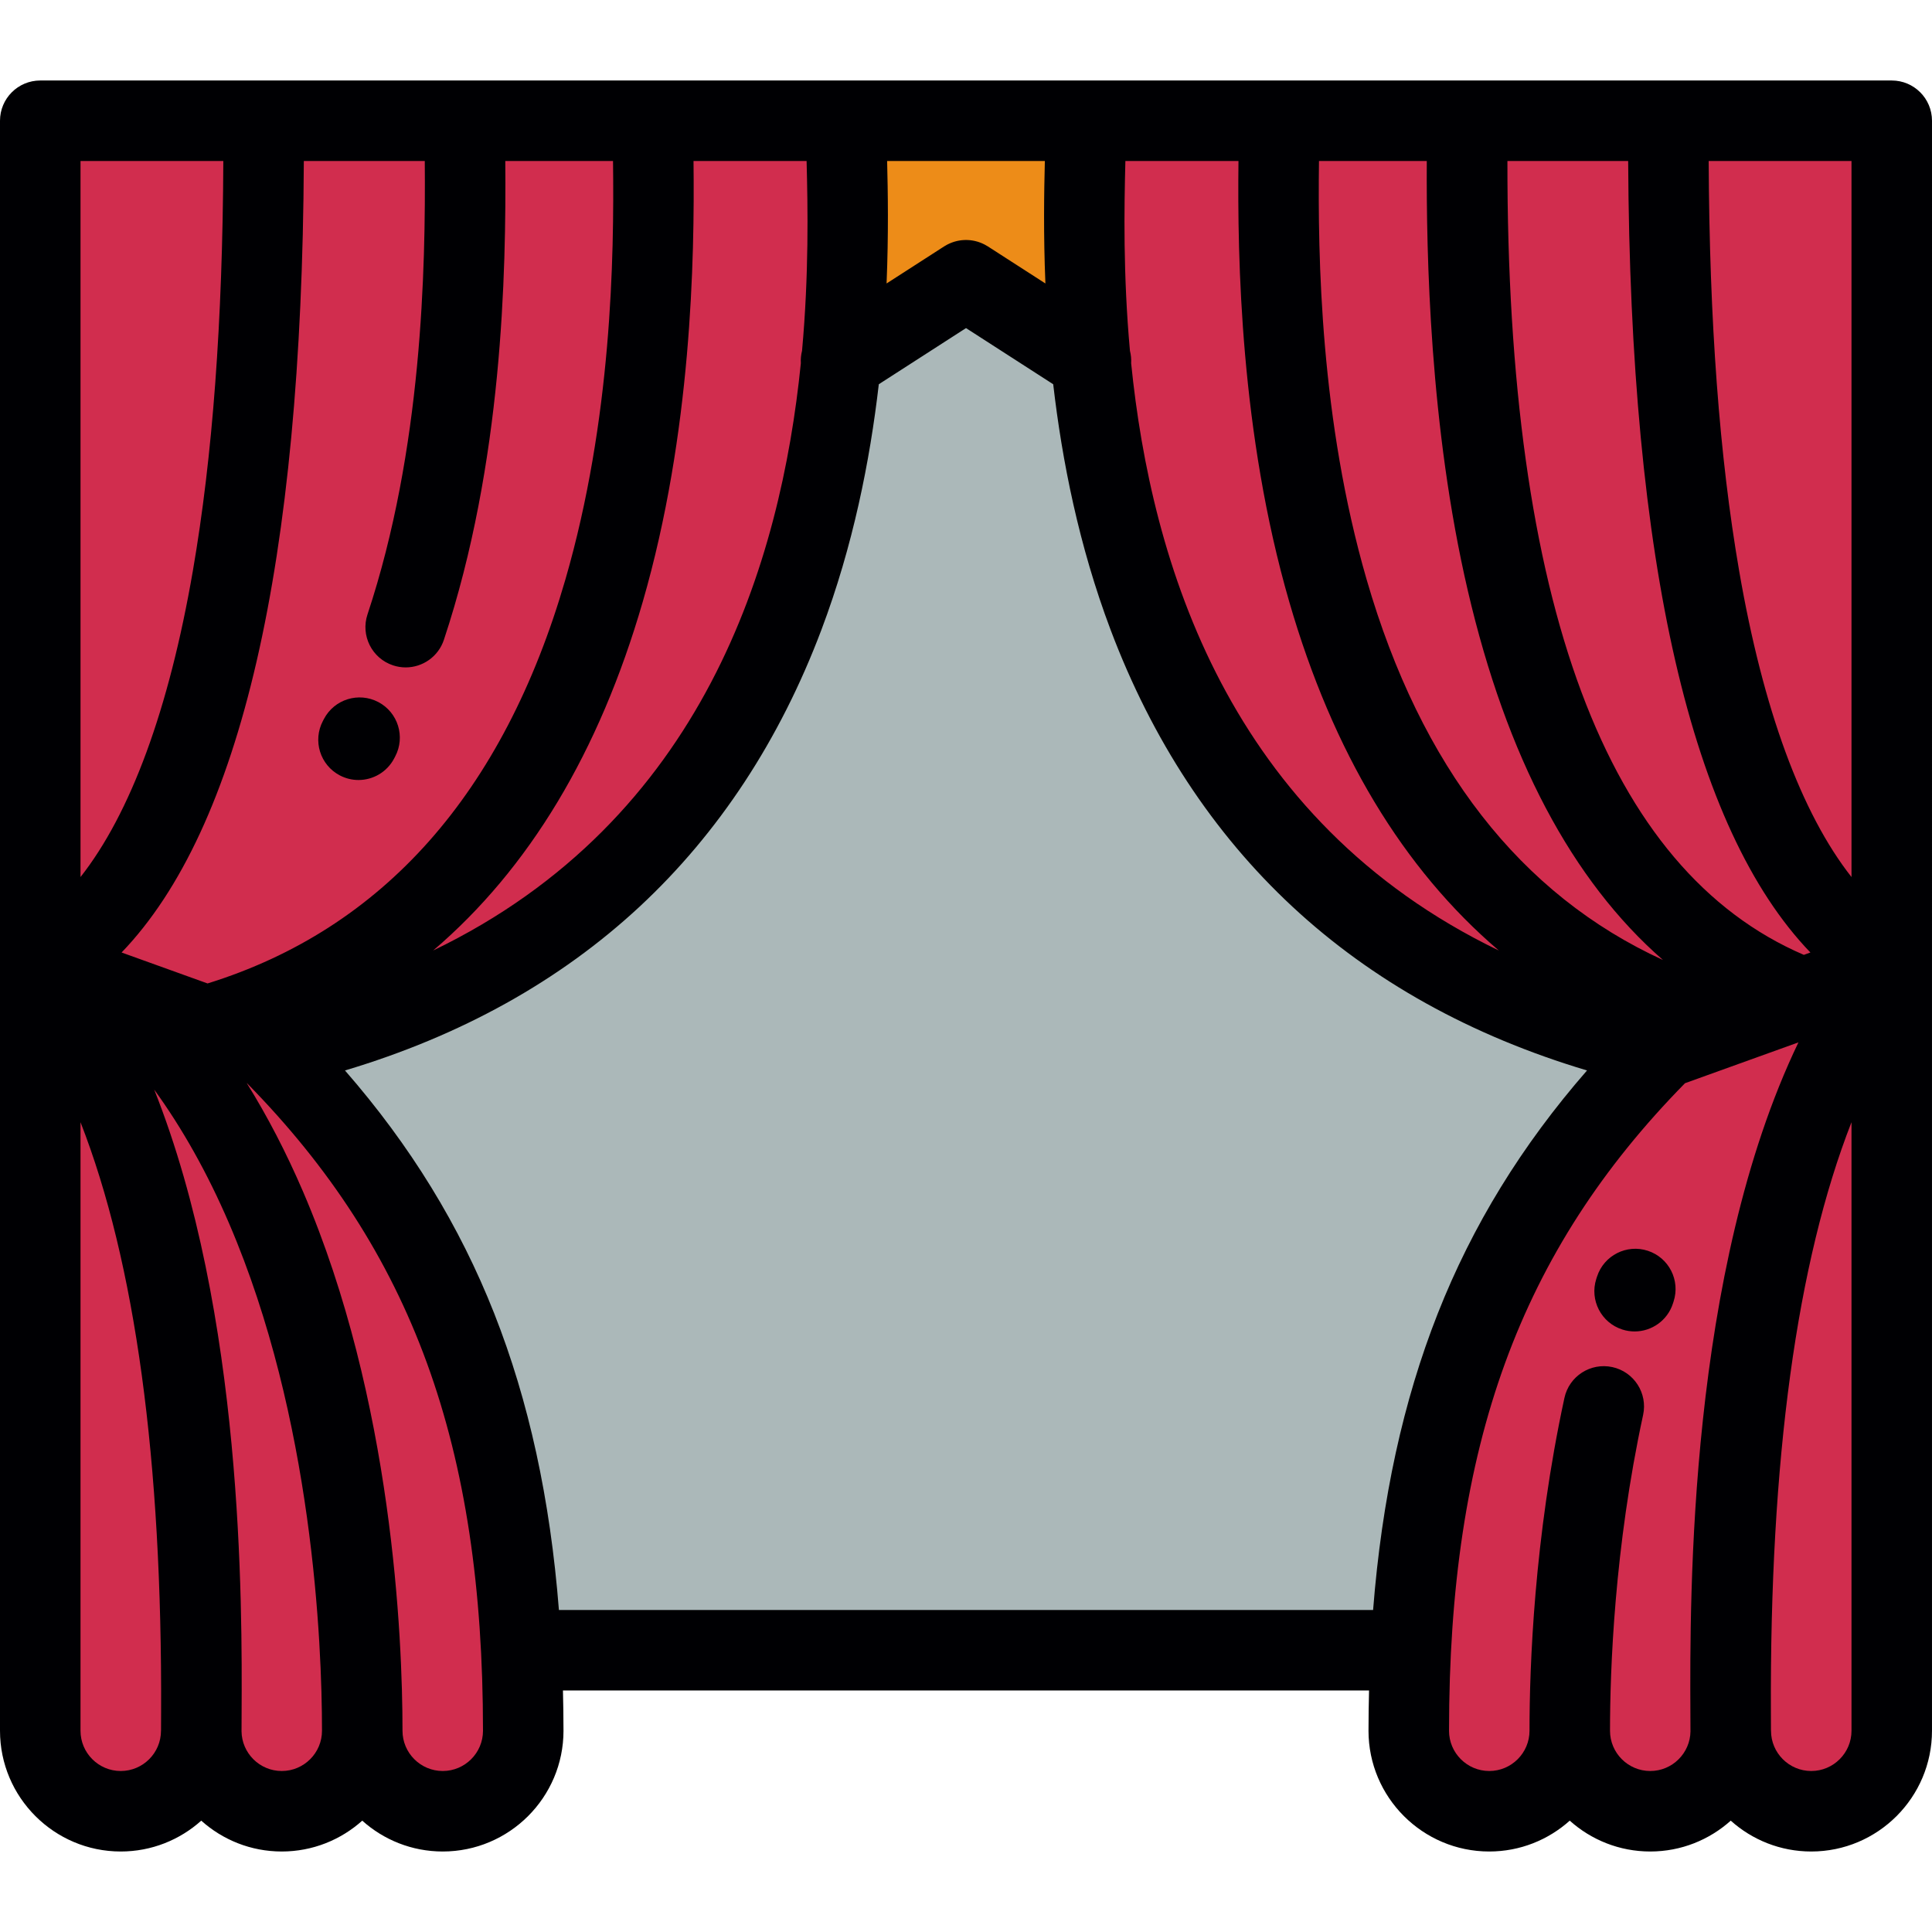
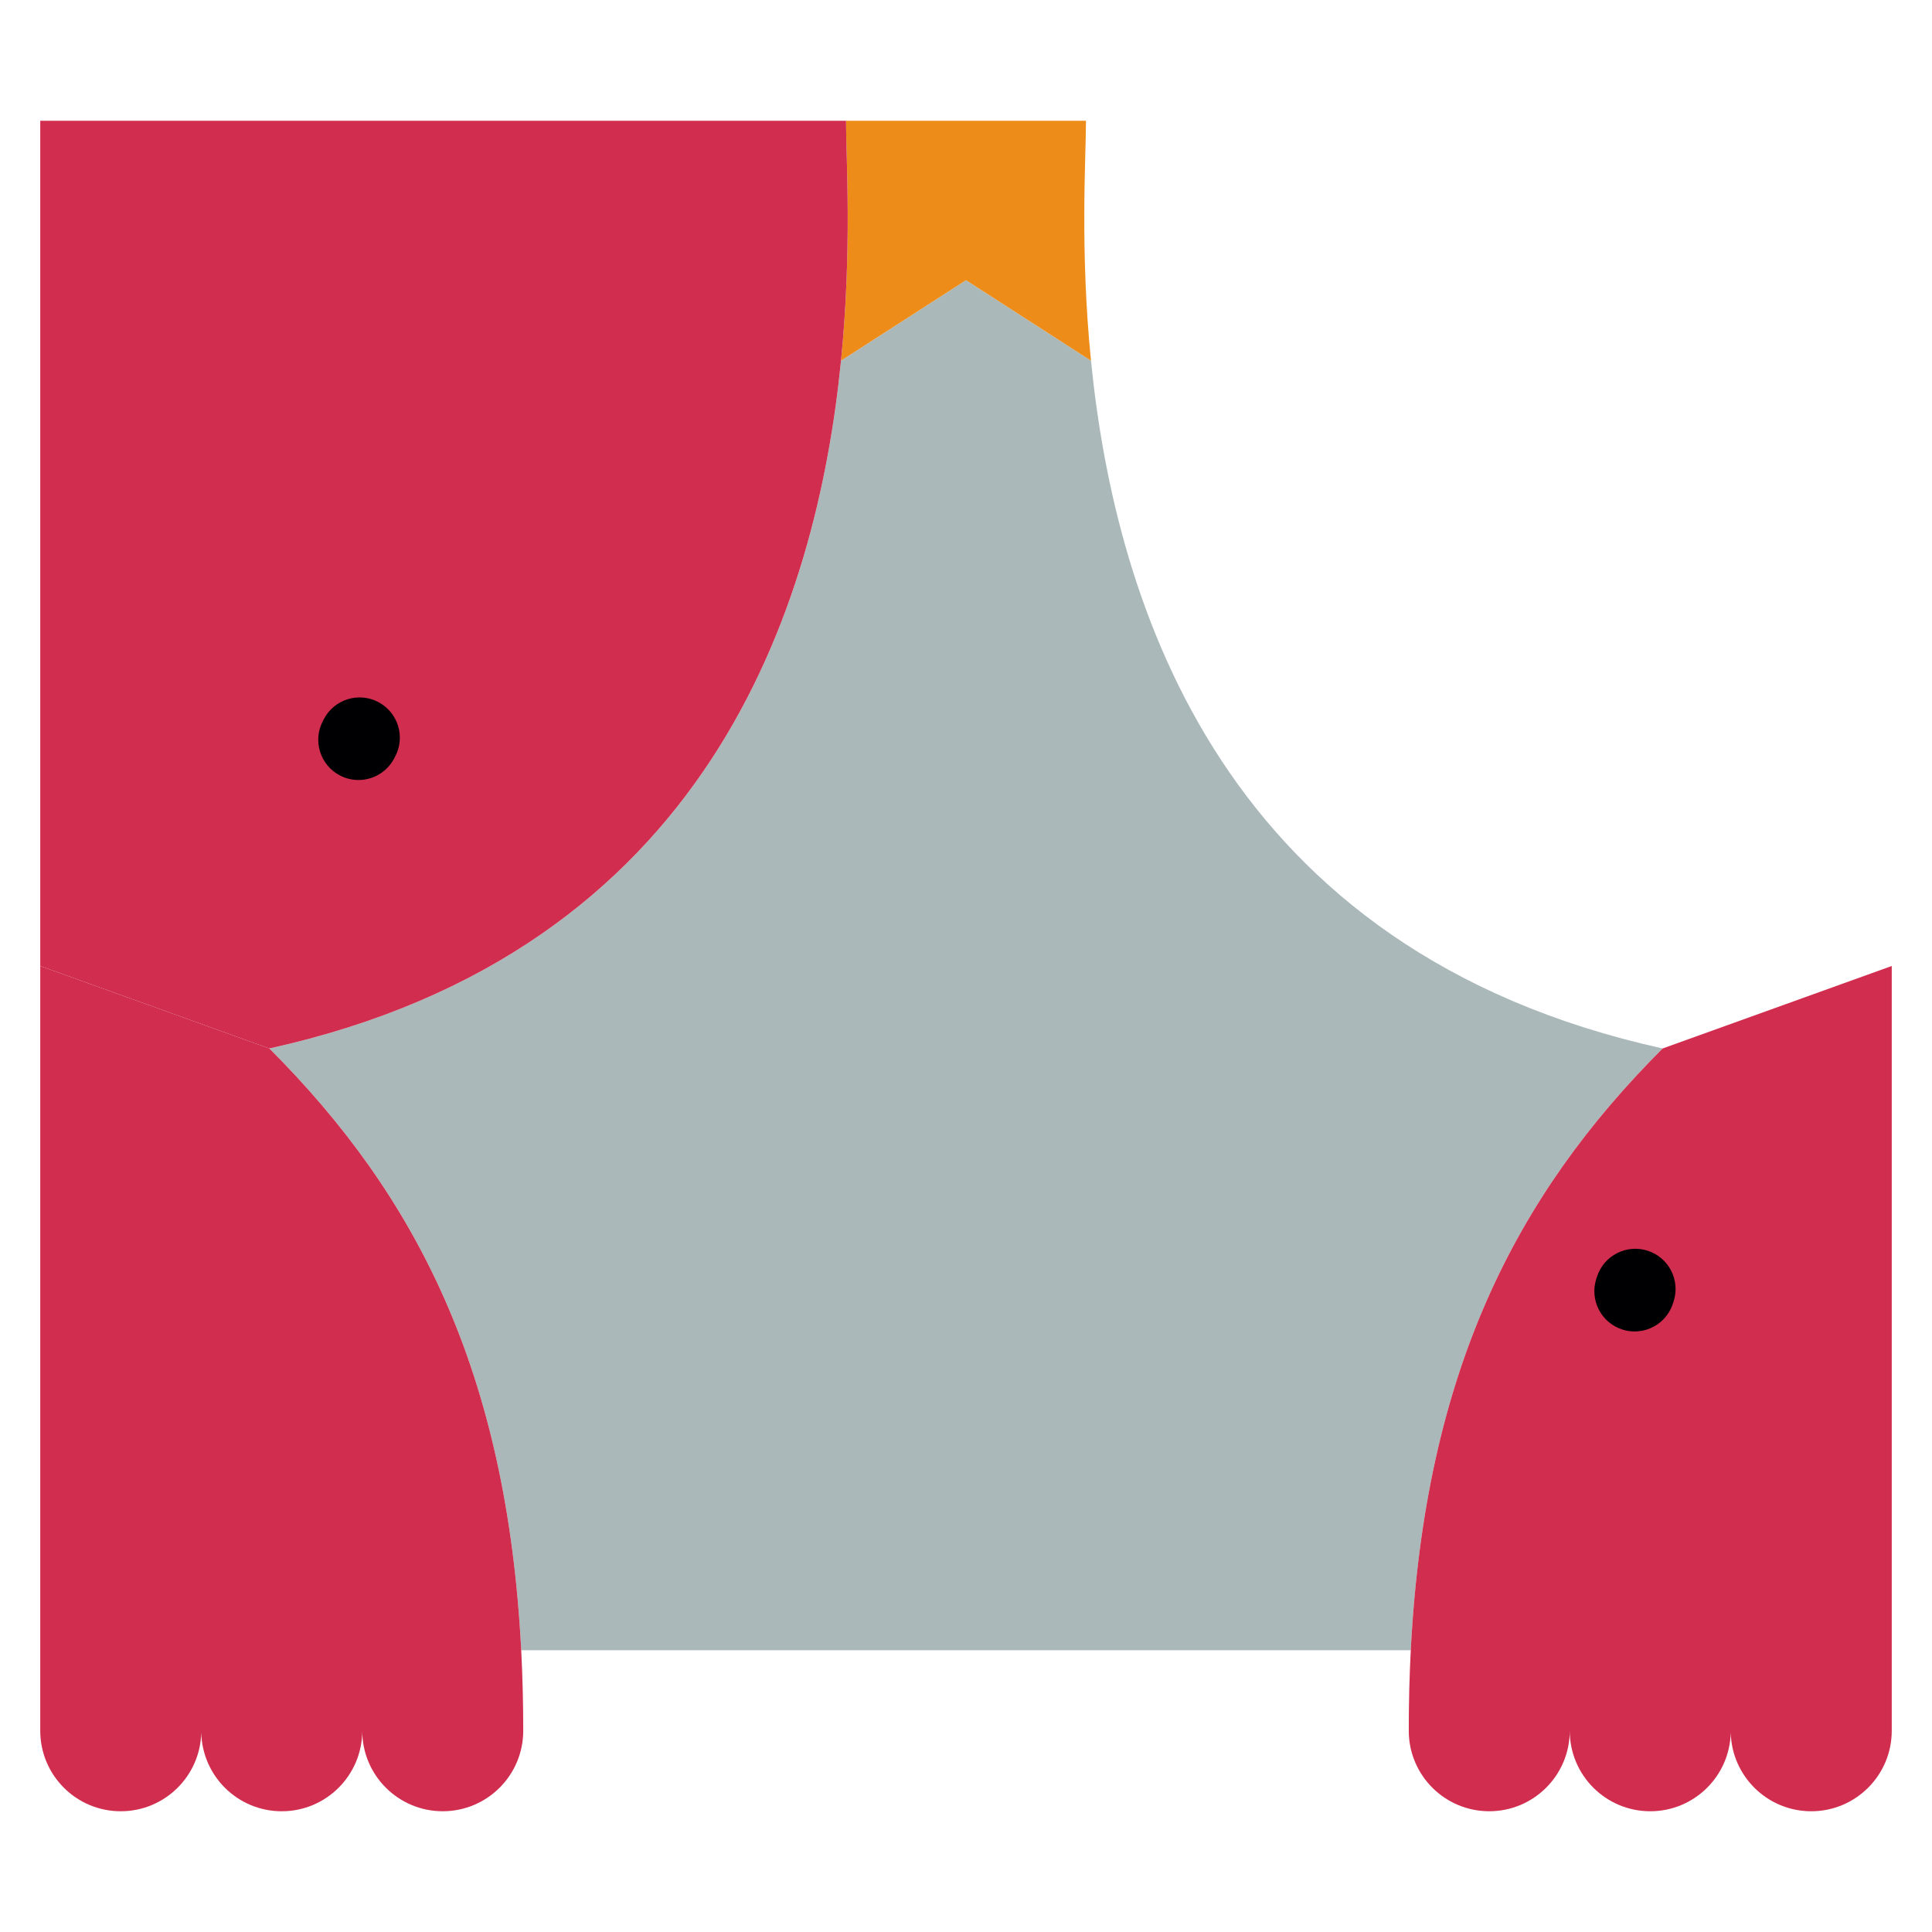
<svg xmlns="http://www.w3.org/2000/svg" height="800px" width="800px" version="1.1" id="Layer_1" viewBox="0 0 511.999 511.999" xml:space="preserve">
  <g>
    <path style="fill:#ABB8B9;" d="M440.622,277.855c-116.424-25.684-145.007-117.242-151.5-182.264l-33.121-21.333l-33.125,21.333   c-6.49,65.022-35.076,156.58-151.5,182.263c39.107,39.104,62.963,85.902,66.753,159.476h235.739   C377.66,363.757,401.516,316.958,440.622,277.855z" />
    <path style="fill:#ED8C18;" d="M256.001,74.258l33.121,21.333c-2.953-29.61-1.327-53.715-1.327-63.592h-63.592   c0,9.876,1.629,33.982-1.327,63.592L256.001,74.258z" />
    <g>
      <path style="fill:#D12D4E;" d="M71.376,277.855c116.424-25.684,145.01-117.242,151.5-182.264    c2.956-29.61,1.327-53.715,1.327-63.592h-51.267h-49.833h-53.25H10.667v223.999l23.527,8.47l20.522,7.389L71.376,277.855z" />
      <path style="fill:#D12D4E;" d="M53.333,458.666c0,0.163,0,0.325,0.004,0.486C53.342,458.991,53.344,458.828,53.333,458.666    L53.333,458.666z M95.999,458.666c0,11.782-9.551,21.335-21.333,21.335c-11.62,0-21.068-9.29-21.329-20.849    c-0.269,11.558-9.717,20.849-21.339,20.849c-11.78,0-21.331-9.553-21.331-21.335V255.998l23.527,8.47l20.522,7.389l16.659,5.996    c39.107,39.104,62.963,85.902,66.753,159.476c0.356,6.873,0.533,13.98,0.533,21.334c0.002,11.782-9.548,21.335-21.333,21.335    C105.549,480.001,95.999,470.447,95.999,458.666z" />
-       <path style="fill:#D12D4E;" d="M440.622,277.855C324.198,252.171,295.614,160.613,289.124,95.591    c-2.955-29.61-1.329-53.715-1.329-63.592h51.267h49.833h53.252h59.185v223.999l-23.529,8.47l-20.518,7.389L440.622,277.855z" />
      <path style="fill:#D12D4E;" d="M458.667,458.666c0,0.163-0.002,0.325-0.006,0.486    C458.658,458.991,458.654,458.828,458.667,458.666L458.667,458.666z M416.001,458.666c0,11.782,9.551,21.335,21.333,21.335    c11.62,0,21.068-9.29,21.326-20.849c0.269,11.558,9.719,20.849,21.339,20.849c11.782,0,21.333-9.553,21.333-21.335V255.998    l-23.529,8.47l-20.518,7.389l-16.664,5.996c-39.105,39.104-62.961,85.902-66.753,159.476c-0.354,6.873-0.531,13.98-0.531,21.334    c-0.002,11.782,9.548,21.335,21.331,21.335S416.001,470.447,416.001,458.666z" />
    </g>
  </g>
  <g>
    <path style="fill:#000003;" d="M90.044,205.482c1.583,0.832,3.281,1.227,4.955,1.227c3.836,0,7.542-2.075,9.452-5.706l0.282-0.541   c2.744-5.213,0.741-11.664-4.471-14.408c-5.213-2.744-11.666-0.742-14.41,4.472l-0.286,0.549   C82.826,196.291,84.829,202.741,90.044,205.482z" />
-     <path style="fill:#000003;" d="M501.333,21.332H287.795h-63.592H10.667C4.776,21.332,0,26.108,0,31.999v426.665   c0,17.646,14.353,32.002,31.998,32.002c8.19,0,15.668-3.096,21.335-8.174c5.664,5.079,13.142,8.174,21.333,8.174   c8.188,0,15.666-3.096,21.333-8.174c5.665,5.079,13.142,8.174,21.331,8.174c17.647,0,32.002-14.356,32.002-32.002   c0-0.017-0.002-0.033-0.002-0.05c0-3.593-0.059-7.12-0.142-10.617h213.623c-0.083,3.497-0.142,7.025-0.142,10.617   c0,0.017-0.002,0.033-0.002,0.05c0,17.646,14.355,32.002,32,32.002c8.188,0,15.666-3.096,21.333-8.174   c5.664,5.079,13.142,8.174,21.333,8.174c8.19,0,15.668-3.096,21.333-8.174c5.665,5.079,13.142,8.174,21.333,8.174   c17.645,0,32-14.356,32-32.002V31.999C512,26.108,507.222,21.332,501.333,21.332z M261.776,65.29   c-0.075-0.049-0.156-0.086-0.231-0.133c-0.194-0.117-0.387-0.233-0.588-0.337c-0.14-0.074-0.279-0.138-0.421-0.205   c-0.164-0.078-0.332-0.156-0.5-0.224c-0.175-0.071-0.35-0.134-0.527-0.196c-0.142-0.049-0.284-0.098-0.427-0.142   c-0.196-0.06-0.394-0.111-0.594-0.158c-0.131-0.032-0.265-0.064-0.398-0.09c-0.202-0.041-0.404-0.073-0.606-0.101   c-0.142-0.02-0.284-0.038-0.427-0.053c-0.188-0.018-0.378-0.031-0.564-0.039c-0.164-0.007-0.328-0.013-0.49-0.013   c-0.166,0-0.334,0.004-0.5,0.013c-0.186,0.009-0.371,0.021-0.556,0.039c-0.146,0.015-0.291,0.033-0.435,0.053   c-0.201,0.028-0.398,0.061-0.596,0.099c-0.138,0.028-0.273,0.06-0.411,0.093c-0.196,0.047-0.389,0.097-0.584,0.156   c-0.146,0.045-0.291,0.094-0.435,0.145c-0.175,0.061-0.348,0.123-0.518,0.193c-0.173,0.07-0.341,0.149-0.511,0.228   c-0.138,0.065-0.275,0.128-0.411,0.199c-0.205,0.107-0.4,0.223-0.596,0.342c-0.075,0.046-0.153,0.083-0.227,0.13l-15.269,9.834   c0.542-13.14,0.35-24.321,0.146-32.458h41.799c-0.204,8.137-0.396,19.317,0.146,32.457L261.776,65.29z M112.569,42.667   c0.244,28.394-0.662,76.483-15.182,120.167c-1.856,5.591,1.169,11.63,6.759,13.488c1.117,0.371,2.252,0.547,3.367,0.547   c4.469,0,8.634-2.832,10.121-7.306c15.553-46.804,16.524-97.231,16.272-126.896h28.55c0.332,25.763-0.387,68.656-12.613,110.876   c-16.397,56.62-48.299,92.619-94.834,107.081l-22.787-8.203c31.566-32.819,47.784-103.163,48.296-209.754H112.569z    M170.336,159.478c12.93-44.651,13.759-90.721,13.453-116.811h29.969c0.317,12.277,0.629,30.019-1.209,50.293   c-0.275,1.077-0.387,2.194-0.317,3.312c-5.332,52.684-25.654,120.993-97.433,155.619   C140.188,230.231,158.79,199.352,170.336,159.478z M299.448,92.962c-1.838-20.274-1.525-38.017-1.211-50.294h29.971   c-0.306,26.089,0.525,72.17,13.459,116.824c11.549,39.87,30.148,70.745,55.536,92.403   c-71.785-34.627-92.107-102.939-97.439-155.626C299.835,95.152,299.723,94.038,299.448,92.962z M378.112,42.667   c-0.133,24.929,0.767,70.448,10.878,113.883c10.263,44.093,27.6,76.832,51.711,97.856c-37.751-17.29-64.132-51.109-78.539-100.85   c-12.23-42.223-12.951-85.126-12.62-110.889C349.542,42.667,378.112,42.667,378.112,42.667z M478.037,253.048   c-52.308-22.48-78.712-93.2-78.556-210.38h32c0.514,106.591,16.733,176.935,48.295,209.754L478.037,253.048z M490.665,232.424   c-13.284-16.895-23.435-44.404-29.777-81.165c-5.233-30.331-7.88-65.953-8.071-108.593h37.848V232.424z M59.182,42.667   c-0.19,42.638-2.835,78.26-8.069,108.593c-6.344,36.76-16.495,64.269-29.777,81.165V42.667H59.182z M31.998,469.333   c-5.88,0-10.663-4.785-10.663-10.667V297.395c14.501,37.082,21.674,89.465,21.357,156.494c-0.009,1.719-0.015,3.241-0.017,4.565   c0,0.071-0.011,0.14-0.011,0.211C42.666,464.548,37.88,469.333,31.998,469.333z M74.666,469.333   c-5.846,0-10.603-4.73-10.659-10.564c0-0.035,0.004-0.068,0.004-0.103c0-1.341,0.009-2.906,0.017-4.674   c0.138-29.017,0.494-105.746-23.16-165.232c7.486,10.317,14.113,22.146,19.803,35.37c22.256,51.733,24.66,111.32,24.66,134.536   C85.331,464.548,80.546,469.333,74.666,469.333z M117.33,469.333c-5.88,0-10.663-4.785-10.663-10.667   c0-24.538-2.573-87.591-26.396-142.968c-4.429-10.292-9.397-19.859-14.869-28.656l0.059,0.021   c43.798,44.588,62.536,96.064,62.536,171.604c0,0.006,0.002,0.014,0.002,0.02C127.985,464.558,123.205,469.333,117.33,469.333z    M148.118,426.663c-2.315-29.426-7.976-55.34-17.138-78.57c-9.19-23.296-22.2-44.504-39.557-64.411   c30.721-9.176,56.931-23.742,78.102-43.433c20.952-19.49,37.159-44.173,48.166-73.365c8.376-22.207,12.855-44.764,15.199-65.054   l23.112-14.883l23.108,14.883c2.344,20.29,6.825,42.846,15.199,65.052c11.007,29.193,27.215,53.876,48.168,73.366   c21.169,19.69,47.376,34.258,78.1,43.433c-17.358,19.908-30.367,41.116-39.555,64.411c-9.163,23.23-14.824,49.144-17.138,78.57   H148.118z M437.334,469.333c-5.882,0-10.665-4.785-10.665-10.667c0-16.121,1.139-48.43,8.772-83.693   c1.246-5.758-2.411-11.437-8.169-12.684c-5.755-1.245-11.437,2.411-12.683,8.169c-8.053,37.204-9.255,71.233-9.255,88.207   c0,5.882-4.785,10.667-10.665,10.667c-5.876,0-10.653-4.775-10.665-10.647c0-0.006,0.002-0.014,0.002-0.02   c0-75.54,18.736-127.017,62.534-171.604l14.119-5.083c0.006-0.002,0.013-0.004,0.017-0.006l15.927-5.733   c-29.18,60.744-28.78,146.653-28.632,177.753c0.009,1.769,0.017,3.332,0.017,4.672c0,0.046,0.006,0.09,0.006,0.134   C447.919,464.619,443.169,469.333,437.334,469.333z M480,469.333c-5.882,0-10.665-4.785-10.665-10.667   c0-0.093-0.011-0.182-0.013-0.274c-0.002-1.309-0.009-2.808-0.017-4.499c-0.317-67.03,6.859-119.414,21.36-156.497v161.27   C490.665,464.548,485.88,469.333,480,469.333z" />
    <path style="fill:#000003;" d="M436.688,331.467c-5.598-1.831-11.623,1.224-13.453,6.824l-0.208,0.639   c-1.794,5.612,1.303,11.615,6.913,13.408c1.08,0.346,2.173,0.509,3.25,0.509c4.516,0,8.711-2.891,10.159-7.422l0.164-0.502   C445.343,339.322,442.288,333.298,436.688,331.467z" />
  </g>
</svg>